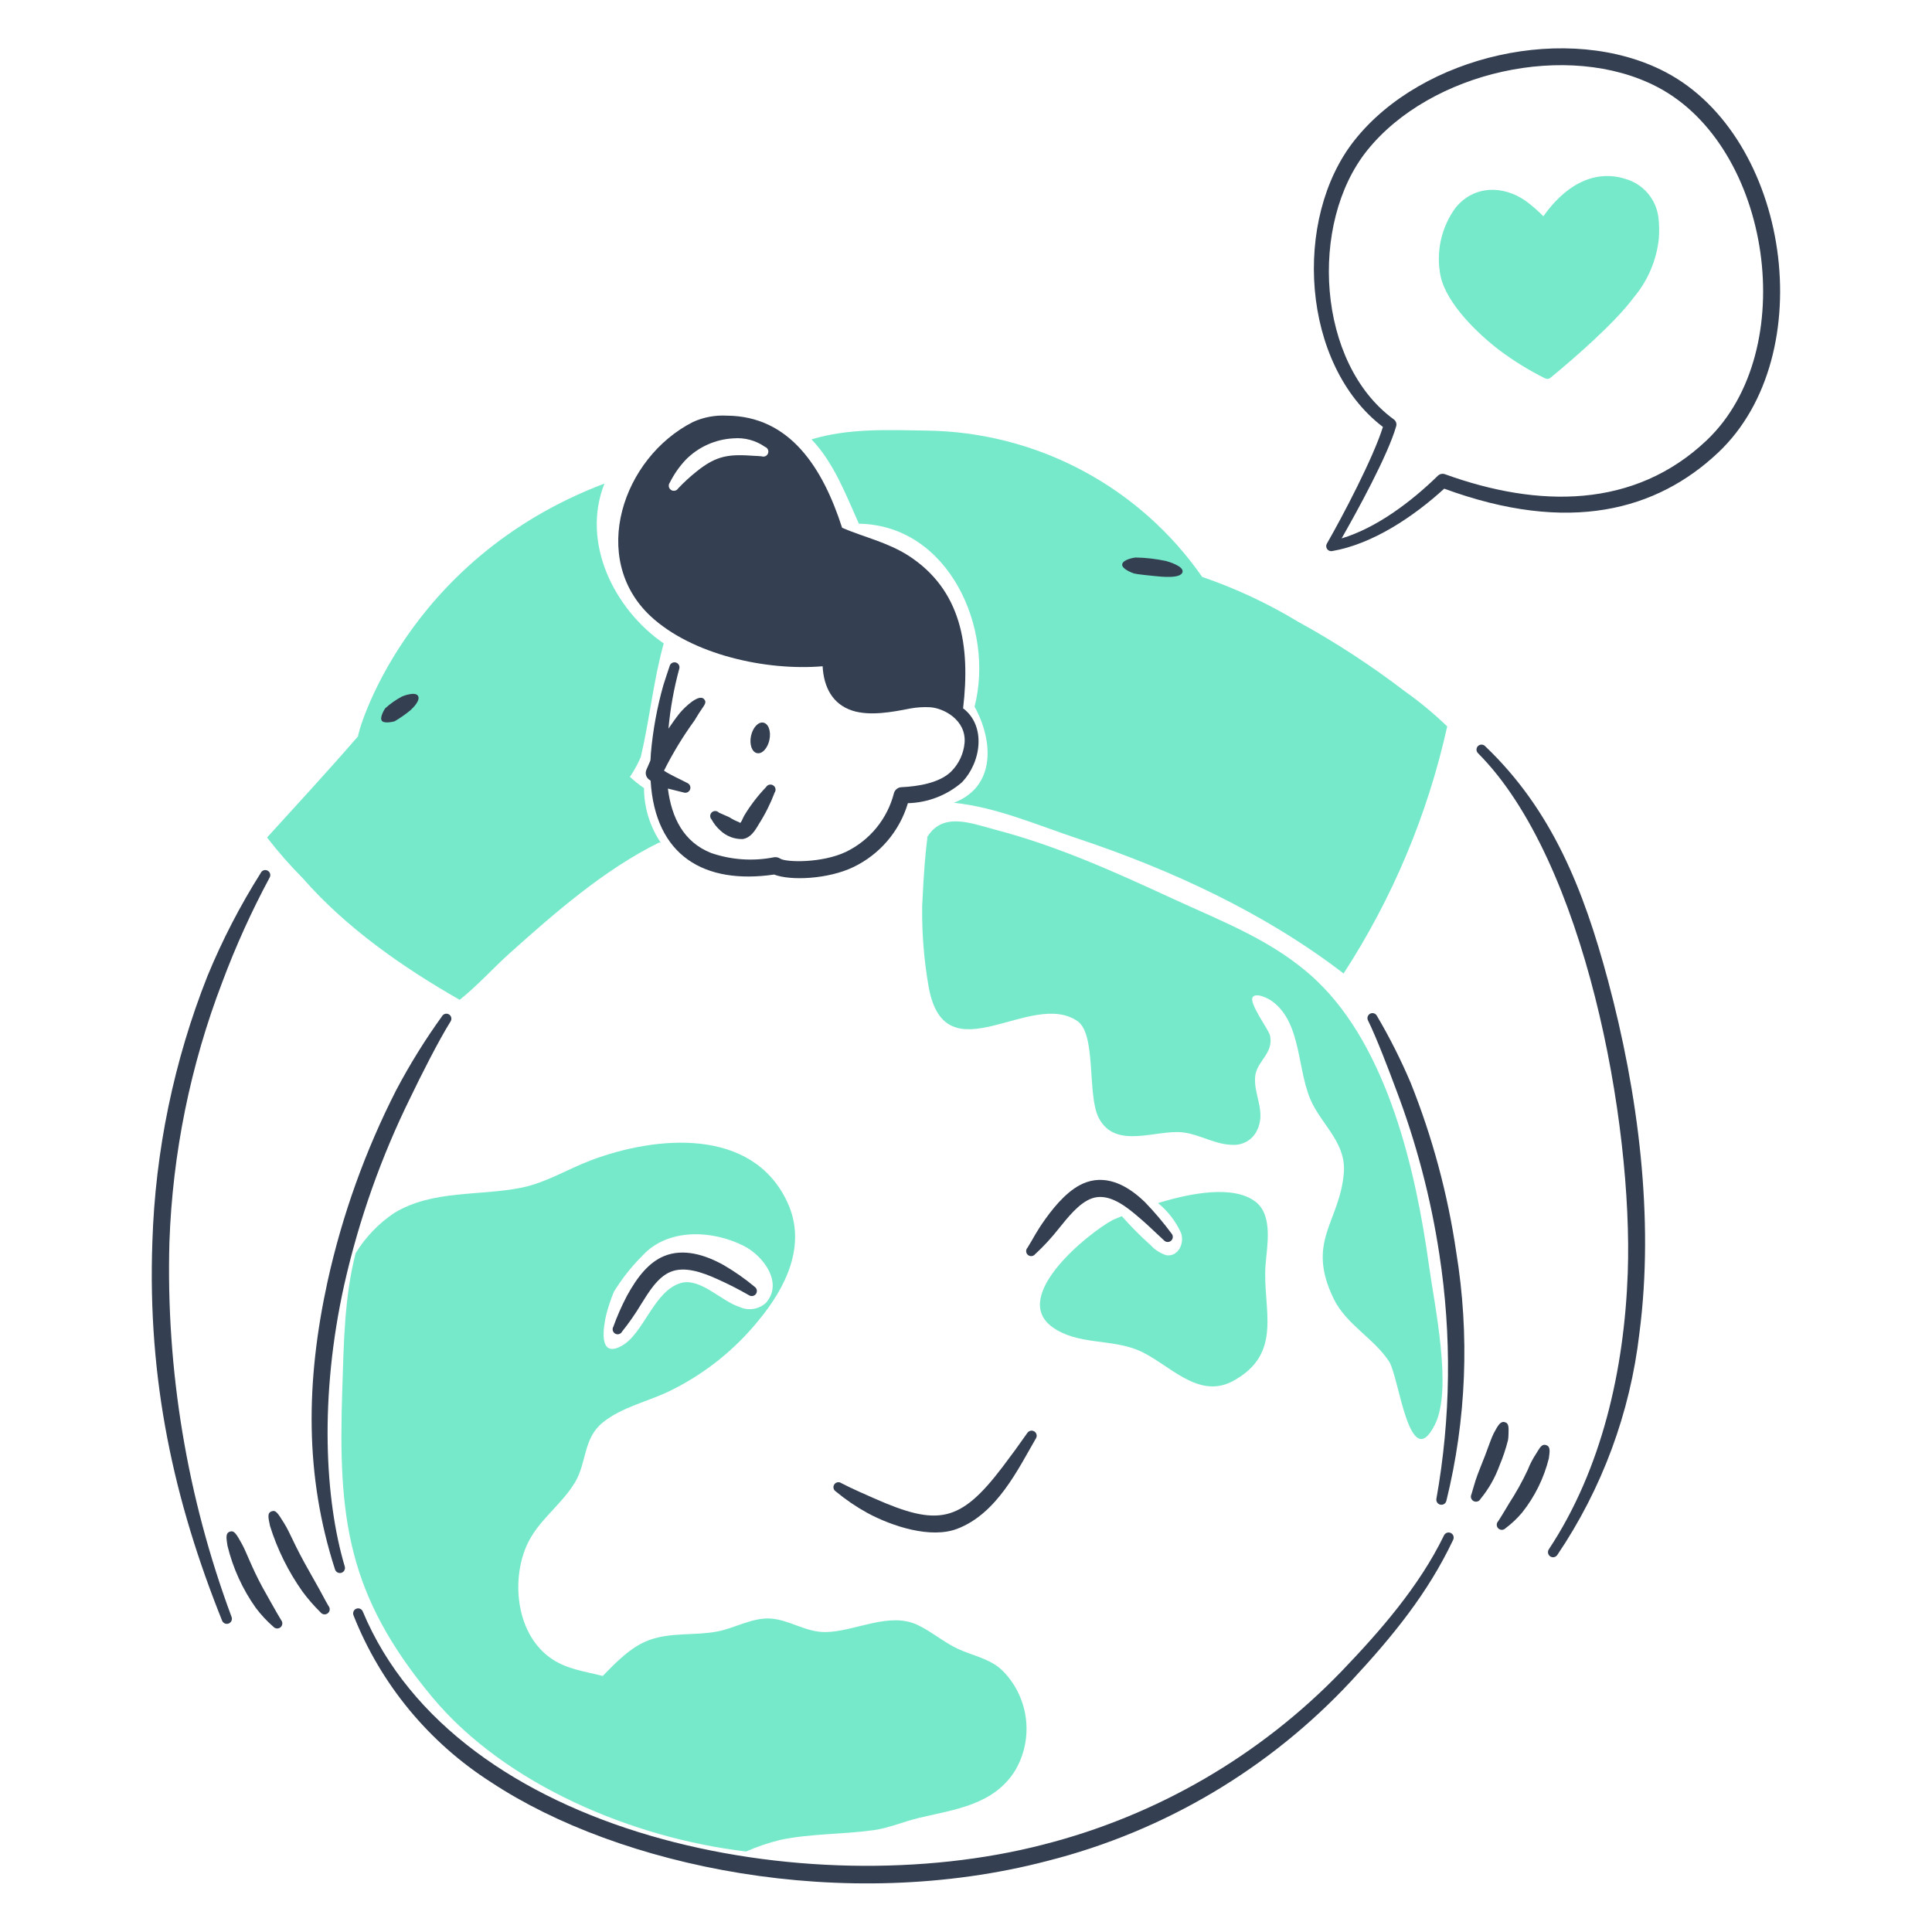
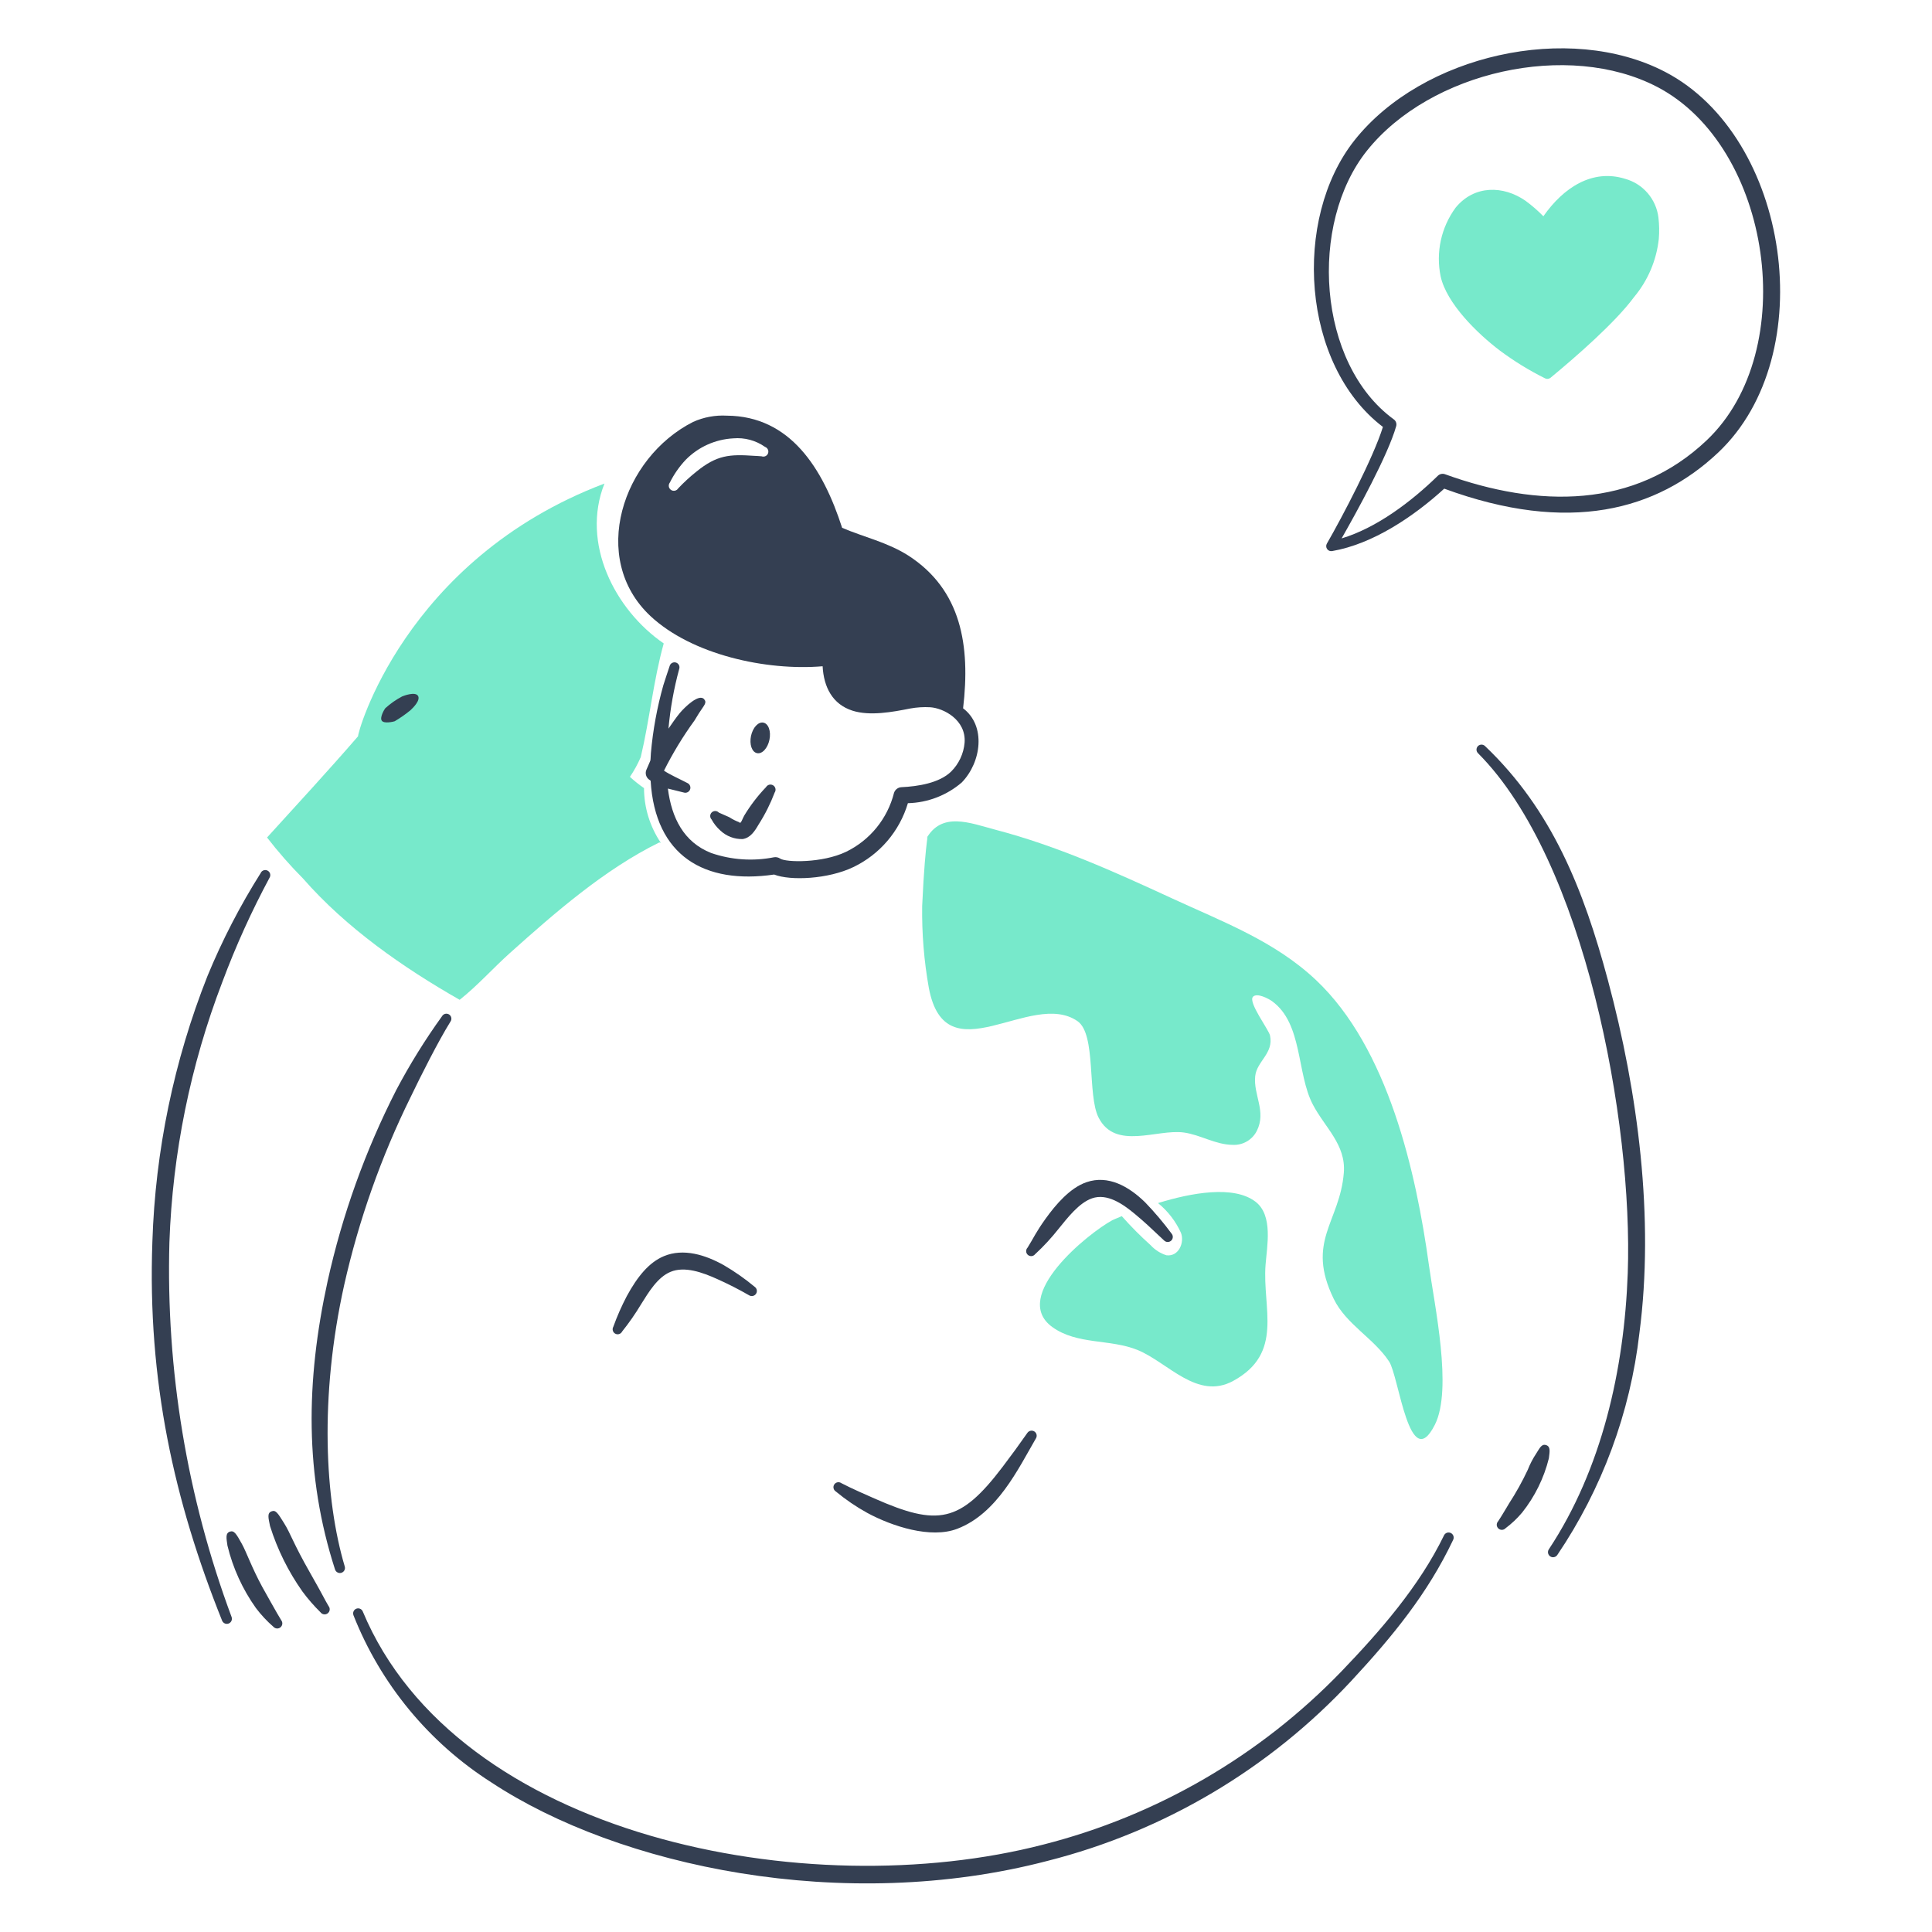
<svg xmlns="http://www.w3.org/2000/svg" width="185" height="185" viewBox="0 0 185 185" fill="none">
  <path d="M88.303 86.746C88.266 89.382 88.48 92.014 88.943 94.609C90.562 103.146 98.72 94.701 103.177 97.781C104.997 99.04 104.094 104.845 105.194 107.012C106.804 110.181 110.786 108.089 113.353 108.443C114.971 108.667 116.368 109.608 118.039 109.627C118.513 109.652 118.985 109.538 119.395 109.299C119.806 109.06 120.138 108.707 120.351 108.282C121.282 106.422 120.007 104.85 120.192 103.056C120.339 101.618 121.981 100.87 121.612 99.156C121.491 98.589 119.498 95.974 119.977 95.45C120.361 95.029 121.49 95.64 121.803 95.867C124.747 97.994 124.148 102.752 125.7 105.742C126.846 107.952 128.898 109.597 128.679 112.301C128.293 117.057 125.018 118.843 127.713 124.377C128.906 126.825 131.547 128.14 133.017 130.376C133.962 131.813 134.96 141.285 137.403 136.413C139.108 133.012 137.357 124.994 136.827 121.141C135.597 112.233 132.929 100.377 126.023 93.854C122.064 90.116 117.091 88.269 112.256 86.036C106.706 83.475 101.248 81.007 95.321 79.451C92.91 78.817 90.13 77.646 88.661 80.376C89.052 79.684 88.627 79.649 88.303 86.746Z" fill="#77E9CB" />
  <path d="M72.489 72.117C72.604 72.143 72.726 72.13 72.848 72.08C72.971 72.03 73.09 71.943 73.201 71.825C73.311 71.706 73.41 71.558 73.492 71.39C73.574 71.222 73.637 71.036 73.677 70.843C73.718 70.651 73.735 70.455 73.728 70.268C73.721 70.081 73.69 69.906 73.636 69.753C73.583 69.6 73.508 69.472 73.416 69.377C73.325 69.282 73.218 69.221 73.102 69.198C72.987 69.173 72.865 69.185 72.742 69.236C72.62 69.286 72.5 69.373 72.39 69.491C72.279 69.609 72.18 69.757 72.099 69.925C72.017 70.094 71.954 70.28 71.913 70.472C71.873 70.665 71.856 70.86 71.863 71.047C71.87 71.234 71.901 71.409 71.954 71.562C72.008 71.715 72.083 71.843 72.174 71.938C72.266 72.033 72.373 72.094 72.489 72.117Z" fill="#343F52" />
  <path d="M70.805 78.74L70.796 78.75C70.936 78.965 71.136 78.293 71.258 78.108C71.853 77.12 72.555 76.203 73.353 75.371C73.386 75.314 73.43 75.265 73.482 75.225C73.535 75.186 73.595 75.157 73.658 75.141C73.722 75.126 73.788 75.123 73.853 75.133C73.918 75.143 73.98 75.167 74.035 75.202C74.091 75.237 74.139 75.282 74.176 75.336C74.214 75.39 74.24 75.451 74.253 75.515C74.267 75.579 74.267 75.645 74.254 75.71C74.241 75.774 74.216 75.835 74.179 75.889C73.772 76.963 73.256 77.991 72.637 78.958C72.26 79.605 71.857 80.228 71.112 80.345C70.32 80.366 69.553 80.072 68.977 79.527C68.637 79.225 68.352 78.866 68.136 78.466C68.049 78.374 68.002 78.25 68.006 78.123C68.01 77.996 68.065 77.876 68.157 77.789C68.25 77.702 68.374 77.655 68.501 77.659C68.628 77.663 68.748 77.718 68.835 77.811L69.838 78.255C70.141 78.453 70.465 78.616 70.805 78.74ZM70.805 78.74H70.846C70.832 78.742 70.819 78.742 70.805 78.74Z" fill="#343F52" />
  <path d="M63.277 80.704C62.234 79.156 61.673 77.333 61.668 75.466C61.194 75.139 60.743 74.78 60.318 74.39C60.723 73.793 61.071 73.159 61.357 72.497C62.211 68.894 62.559 65.196 63.556 61.613C58.862 58.383 55.617 52.014 57.88 46.303C38.684 53.575 34.142 70.452 34.292 70.496C31.451 73.78 28.491 76.981 25.572 80.196C26.636 81.572 27.784 82.882 29.01 84.116C33.157 88.852 38.563 92.626 44.015 95.738C45.729 94.382 47.198 92.718 48.825 91.26C53.115 87.417 57.89 83.243 63.132 80.669L63.277 80.704Z" fill="#77E9CB" />
-   <path d="M134.557 66.223C131.296 63.725 127.85 61.479 124.248 59.504C121.364 57.763 118.302 56.335 115.115 55.243C112.149 50.974 108.206 47.476 103.614 45.038C99.023 42.601 93.916 41.296 88.718 41.231C85.049 41.172 81.243 40.996 77.703 42.074C79.816 44.249 81.018 47.411 82.243 50.148C90.866 50.286 95.249 60.2 93.319 67.662C95.141 70.985 95.346 75.34 91.337 76.869C95.407 77.296 99.324 79.006 103.177 80.291C112.135 83.275 121.122 87.426 128.657 93.217C133.353 85.988 136.713 77.975 138.578 69.559C137.324 68.347 135.98 67.231 134.557 66.223Z" fill="#77E9CB" />
  <path d="M24.988 83.558C22.997 86.708 21.282 90.024 19.863 93.47C16.654 101.58 14.87 110.183 14.591 118.9C14.111 132.203 16.665 143.719 21.272 155.198C21.322 155.314 21.415 155.407 21.532 155.456C21.648 155.505 21.78 155.506 21.898 155.46C22.015 155.414 22.111 155.324 22.163 155.208C22.216 155.093 22.222 154.962 22.179 154.843C17.907 143.374 15.885 131.189 16.222 118.955C16.522 110.422 18.235 101.998 21.292 94.026C22.573 90.597 24.084 87.26 25.816 84.036C25.88 83.925 25.898 83.794 25.865 83.671C25.833 83.547 25.752 83.442 25.642 83.378C25.532 83.314 25.4 83.296 25.277 83.329C25.153 83.361 25.048 83.442 24.984 83.552L24.988 83.558Z" fill="#343F52" />
  <path d="M21.779 148C22.299 150.15 23.225 152.18 24.507 153.981C25.005 154.64 25.57 155.244 26.193 155.785C26.279 155.876 26.397 155.93 26.521 155.936C26.646 155.943 26.768 155.901 26.863 155.82C26.958 155.739 27.018 155.624 27.031 155.5C27.044 155.376 27.009 155.251 26.933 155.152C26.665 154.744 25.16 152.043 25.11 151.95C24.086 150.056 23.611 148.653 23.168 147.848C22.634 146.886 22.427 146.53 22.023 146.658C21.552 146.81 21.691 147.338 21.779 148Z" fill="#343F52" />
  <path d="M25.856 146.123C26.559 148.37 27.611 150.492 28.972 152.413C29.493 153.115 30.068 153.775 30.691 154.387C30.73 154.439 30.778 154.483 30.834 154.516C30.889 154.55 30.951 154.572 31.015 154.581C31.079 154.59 31.144 154.586 31.207 154.57C31.27 154.554 31.328 154.525 31.38 154.486C31.431 154.447 31.474 154.397 31.507 154.341C31.539 154.285 31.56 154.223 31.568 154.159C31.576 154.095 31.571 154.03 31.554 153.967C31.536 153.905 31.507 153.847 31.466 153.796C31.011 153.032 31.082 153.047 29.709 150.636C28.055 147.738 27.845 146.879 27.2 145.847C26.589 144.87 26.407 144.563 25.998 144.721C25.57 144.885 25.693 145.328 25.856 146.123Z" fill="#343F52" />
  <path d="M42.343 97.287C40.714 99.545 39.244 101.913 37.944 104.375C34.985 110.174 32.776 116.325 31.371 122.682C29.268 132.302 29.175 141.279 32.076 150.271C32.094 150.333 32.124 150.392 32.165 150.443C32.205 150.494 32.256 150.536 32.313 150.567C32.37 150.599 32.433 150.618 32.498 150.624C32.563 150.631 32.628 150.624 32.691 150.605C32.753 150.585 32.811 150.554 32.86 150.512C32.91 150.469 32.951 150.418 32.98 150.36C33.01 150.302 33.028 150.238 33.032 150.173C33.037 150.108 33.028 150.043 33.007 149.981C31.115 143.611 30.566 133.816 32.961 123.03C34.362 116.812 36.495 110.781 39.314 105.063C40.281 103.05 41.958 99.713 43.142 97.812C43.177 97.759 43.202 97.7 43.214 97.638C43.226 97.576 43.226 97.512 43.213 97.45C43.201 97.388 43.176 97.329 43.14 97.276C43.105 97.224 43.059 97.179 43.006 97.144C42.953 97.11 42.894 97.086 42.831 97.075C42.769 97.063 42.705 97.064 42.643 97.077C42.581 97.09 42.523 97.116 42.471 97.152C42.419 97.188 42.374 97.234 42.34 97.287H42.343Z" fill="#343F52" />
-   <path d="M130.994 97.712C131.792 99.322 133.025 102.552 133.654 104.253C135.607 109.378 137.007 114.698 137.829 120.121C139.02 127.877 138.924 135.777 137.546 143.503C137.52 143.628 137.544 143.758 137.613 143.866C137.683 143.974 137.791 144.05 137.916 144.078C138.041 144.106 138.172 144.084 138.28 144.017C138.389 143.949 138.467 143.842 138.497 143.717C140.418 135.918 140.738 127.809 139.44 119.882C138.628 114.334 137.165 108.901 135.083 103.695C134.145 101.484 133.064 99.338 131.845 97.269C131.786 97.156 131.685 97.071 131.564 97.034C131.442 96.996 131.311 97.007 131.198 97.067C131.086 97.126 131.001 97.227 130.963 97.348C130.925 97.469 130.937 97.601 130.996 97.713L130.994 97.712Z" fill="#343F52" />
-   <path d="M143.028 137.257C142.82 137.647 142.5 138.609 142.216 139.347C141.911 140.139 141.524 141.05 141.291 141.766C141.144 142.21 141.04 142.645 140.899 143.087C140.87 143.144 140.852 143.206 140.847 143.27C140.842 143.333 140.85 143.397 140.869 143.458C140.889 143.519 140.92 143.576 140.962 143.624C141.003 143.673 141.054 143.713 141.111 143.742C141.168 143.771 141.23 143.789 141.293 143.794C141.357 143.799 141.421 143.792 141.482 143.772C141.543 143.753 141.599 143.721 141.648 143.68C141.697 143.638 141.737 143.588 141.766 143.531C142.547 142.58 143.161 141.503 143.581 140.346C143.915 139.554 144.189 138.738 144.4 137.904C144.43 137.718 144.446 137.529 144.447 137.341C144.461 136.718 144.509 136.289 144.093 136.178C143.678 136.067 143.44 136.479 143.028 137.257Z" fill="#343F52" />
  <path d="M147.09 139.201C146.77 139.686 146.502 140.204 146.291 140.746C145.771 141.854 145.175 142.926 144.508 143.953C144.396 144.138 143.751 145.234 143.455 145.671C143.411 145.718 143.377 145.772 143.354 145.832C143.331 145.892 143.321 145.956 143.322 146.019C143.324 146.083 143.339 146.146 143.365 146.205C143.391 146.263 143.429 146.315 143.475 146.359C143.522 146.403 143.576 146.437 143.636 146.46C143.696 146.483 143.76 146.494 143.823 146.492C143.887 146.49 143.95 146.475 144.009 146.449C144.067 146.423 144.12 146.386 144.163 146.339C144.747 145.902 145.279 145.4 145.748 144.842C146.966 143.313 147.84 141.54 148.312 139.643C148.389 139.009 148.497 138.524 148.055 138.378C147.613 138.233 147.443 138.657 147.09 139.201Z" fill="#343F52" />
  <path d="M141.539 72.135C151.75 82.377 156.386 107.442 155.866 121.92C155.535 131.14 153.383 140.688 148.31 148.355C148.274 148.408 148.249 148.467 148.236 148.53C148.224 148.593 148.223 148.658 148.236 148.721C148.248 148.783 148.272 148.843 148.308 148.897C148.343 148.95 148.388 148.996 148.441 149.032C148.495 149.068 148.554 149.093 148.617 149.106C148.68 149.118 148.744 149.119 148.807 149.106C148.87 149.094 148.93 149.07 148.983 149.034C149.037 148.999 149.083 148.954 149.119 148.901C153.406 142.557 156.103 135.275 156.981 127.669C158.426 116.642 156.852 104.614 153.969 93.867C151.639 85.178 148.618 77.559 142.21 71.45C142.165 71.403 142.112 71.366 142.053 71.341C141.994 71.315 141.93 71.301 141.866 71.301C141.801 71.3 141.737 71.313 141.678 71.338C141.618 71.362 141.565 71.399 141.519 71.445C141.474 71.491 141.439 71.546 141.416 71.606C141.392 71.666 141.381 71.73 141.383 71.794C141.385 71.859 141.4 71.922 141.427 71.981C141.454 72.039 141.492 72.091 141.54 72.135H141.539Z" fill="#343F52" />
  <path d="M132.422 40.88C124.621 34.942 123.734 20.961 129.704 13.43C136.179 5.263 150.22 2.077 159.451 6.886C171.375 13.1 174.427 33.98 164.539 43.323C158.664 48.873 150.249 51.186 138.293 46.792C135.385 49.447 131.466 52.095 127.563 52.768C127.472 52.786 127.379 52.777 127.294 52.743C127.208 52.709 127.134 52.651 127.081 52.576C127.027 52.501 126.996 52.413 126.992 52.321C126.987 52.229 127.008 52.138 127.054 52.058C128.561 49.442 131.515 43.805 132.422 40.88ZM128.467 51.556C131.844 50.539 135.17 48.01 137.684 45.555C137.773 45.469 137.885 45.41 138.007 45.384C138.128 45.359 138.254 45.368 138.37 45.411C147.292 48.637 156.494 48.741 163.432 42.155C172.492 33.552 169.63 14.035 158.699 8.329C150.156 3.868 136.976 6.856 130.918 14.398C125.299 21.394 126.113 34.802 133.466 40.16C133.566 40.231 133.641 40.332 133.681 40.448C133.722 40.563 133.726 40.689 133.693 40.807C132.912 43.579 129.896 49.054 128.467 51.556Z" fill="#343F52" />
  <path d="M158.805 20.835C158.701 19.969 158.341 19.154 157.773 18.493C157.205 17.832 156.453 17.355 155.613 17.122C152.468 16.144 149.698 17.973 147.787 20.71C147.26 20.171 146.69 19.676 146.082 19.23C143.955 17.75 141.18 17.704 139.389 19.878C138.701 20.813 138.217 21.882 137.969 23.016C137.721 24.15 137.714 25.324 137.948 26.461C138.516 29.051 141.454 31.927 143.608 33.559C144.97 34.575 146.42 35.468 147.941 36.225C148.024 36.269 148.119 36.288 148.213 36.279C148.307 36.27 148.397 36.234 148.471 36.174C150.793 34.257 154.657 30.907 156.467 28.45C157.793 26.867 158.619 24.927 158.84 22.875C158.897 22.196 158.885 21.512 158.805 20.835Z" fill="#77E9CB" />
  <path d="M37.796 69.063C38.318 68.755 38.816 68.408 39.285 68.025C39.604 67.736 40.279 67.039 40.025 66.63C39.762 66.205 38.66 66.621 38.506 66.688C37.92 66.996 37.375 67.378 36.886 67.824C36.816 67.912 36.331 68.707 36.562 69.016C36.793 69.325 37.707 69.097 37.796 69.063Z" fill="#343F52" />
-   <path d="M108.596 54.915C108.867 54.99 110.227 55.127 110.506 55.155C111.197 55.227 113.116 55.44 113.238 54.758C113.339 54.197 111.837 53.769 111.665 53.723C110.698 53.513 109.713 53.399 108.723 53.385C108.585 53.399 107.488 53.582 107.454 54.056C107.422 54.499 108.481 54.883 108.596 54.915Z" fill="#343F52" />
  <path d="M92.222 67.825C92.933 61.807 92.05 56.475 86.98 53.199C84.933 51.904 82.741 51.441 80.638 50.542C78.787 44.797 75.642 39.843 69.604 39.802C68.492 39.739 67.382 39.945 66.367 40.402C59.6 43.83 56.392 53.464 62.281 58.988C66.258 62.705 73.389 64.253 78.771 63.798C78.877 65.806 79.725 67.438 81.624 68.049C83.29 68.583 85.451 68.183 87.165 67.842C87.792 67.728 88.431 67.688 89.067 67.723C90.345 67.802 92.524 68.926 92.366 71.112C92.277 72.162 91.818 73.145 91.071 73.887C89.941 74.986 87.884 75.305 86.311 75.378C86.152 75.387 85.999 75.444 85.873 75.542C85.747 75.64 85.654 75.774 85.606 75.926C85.298 77.145 84.727 78.283 83.932 79.258C83.138 80.233 82.139 81.021 81.007 81.569C78.725 82.66 75.258 82.586 74.706 82.216C74.535 82.1 74.325 82.054 74.121 82.087C72.112 82.487 70.032 82.346 68.095 81.679C65.459 80.635 64.312 78.31 63.953 75.51C64.464 75.651 64.985 75.752 65.462 75.884C65.581 75.926 65.711 75.92 65.825 75.867C65.94 75.815 66.029 75.721 66.076 75.604C66.122 75.487 66.121 75.356 66.074 75.24C66.026 75.124 65.936 75.03 65.821 74.979C65.097 74.599 64.145 74.182 63.581 73.796C64.423 72.115 65.401 70.506 66.506 68.986C66.654 68.757 66.784 68.523 66.928 68.296C67.441 67.499 67.717 67.297 67.424 66.953C66.941 66.384 65.581 67.698 65.101 68.271C64.786 68.648 64.283 69.365 64.009 69.771C64.185 67.837 64.53 65.923 65.04 64.049C65.06 63.988 65.067 63.924 65.062 63.86C65.057 63.796 65.039 63.734 65.009 63.678C64.979 63.621 64.938 63.571 64.889 63.53C64.839 63.489 64.782 63.459 64.721 63.441C64.659 63.423 64.595 63.417 64.531 63.424C64.468 63.431 64.406 63.451 64.35 63.483C64.294 63.514 64.245 63.556 64.206 63.607C64.167 63.657 64.138 63.715 64.122 63.777C63.925 64.394 63.706 64.997 63.519 65.614C62.919 67.739 62.519 69.916 62.327 72.116C62.252 73.125 62.395 72.513 61.897 73.709C61.832 73.86 61.816 74.027 61.852 74.187C61.887 74.348 61.972 74.493 62.094 74.602C62.161 74.655 62.231 74.706 62.301 74.756C62.73 81.958 67.449 84.717 74.128 83.742C75.684 84.355 79.308 84.187 81.708 83.031C82.959 82.433 84.07 81.579 84.971 80.525C85.871 79.47 86.541 78.239 86.936 76.909C88.834 76.863 90.657 76.162 92.096 74.924C93.986 72.973 94.428 69.484 92.222 67.825ZM73.546 43.406C73.525 43.465 73.492 43.52 73.45 43.566C73.408 43.613 73.357 43.65 73.3 43.677C73.243 43.704 73.181 43.719 73.118 43.722C73.055 43.725 72.992 43.716 72.933 43.694C72.683 43.664 72.455 43.665 72.216 43.648C69.865 43.486 68.654 43.562 66.675 45.169C66.06 45.66 65.48 46.194 64.939 46.767C64.904 46.823 64.859 46.872 64.804 46.909C64.75 46.947 64.689 46.974 64.624 46.987C64.559 47 64.493 47 64.428 46.987C64.363 46.974 64.302 46.948 64.248 46.91C64.194 46.872 64.147 46.824 64.112 46.768C64.077 46.712 64.054 46.65 64.044 46.584C64.034 46.519 64.037 46.453 64.053 46.389C64.07 46.325 64.099 46.265 64.139 46.212C64.534 45.42 65.042 44.689 65.647 44.043C66.858 42.803 68.491 42.065 70.222 41.975C71.299 41.882 72.375 42.172 73.259 42.794C73.378 42.837 73.475 42.926 73.529 43.041C73.583 43.155 73.589 43.287 73.546 43.406Z" fill="#343F52" />
  <path d="M59.553 127.524C60.221 126.692 60.832 125.815 61.381 124.9C62.105 123.746 62.954 122.31 64.2 121.79C65.564 121.217 67.292 121.853 68.653 122.465C69.705 122.933 70.732 123.457 71.73 124.032C71.837 124.099 71.965 124.121 72.088 124.095C72.211 124.069 72.32 123.996 72.39 123.892C72.461 123.788 72.488 123.661 72.467 123.537C72.446 123.413 72.377 123.302 72.276 123.228C71.348 122.455 70.358 121.761 69.316 121.152C67.549 120.159 65.442 119.504 63.573 120.284C62.126 120.889 61.025 122.265 60.023 124.104C59.524 125.054 59.091 126.037 58.728 127.047C58.696 127.102 58.676 127.162 58.668 127.224C58.66 127.287 58.664 127.35 58.681 127.411C58.697 127.472 58.726 127.529 58.764 127.579C58.803 127.629 58.851 127.671 58.905 127.702C58.96 127.733 59.02 127.753 59.083 127.762C59.145 127.77 59.209 127.765 59.27 127.749C59.33 127.732 59.387 127.704 59.437 127.665C59.487 127.627 59.529 127.579 59.56 127.524H59.553Z" fill="#343F52" />
  <path d="M99.144 120.073C99.946 119.331 100.688 118.526 101.364 117.668C102.209 116.633 103.311 115.181 104.571 114.746C106.008 114.247 107.494 115.265 108.66 116.236C109.625 117.038 110.108 117.501 111.464 118.777C111.552 118.869 111.672 118.923 111.799 118.928C111.927 118.932 112.051 118.886 112.145 118.8C112.239 118.714 112.295 118.595 112.302 118.468C112.309 118.34 112.266 118.216 112.182 118.12C111.404 117.071 110.561 116.074 109.655 115.133C108.089 113.601 106.118 112.489 104.039 113.201C102.459 113.742 101.088 115.35 100.113 116.71C99.175 118.02 98.994 118.509 98.395 119.468C98.349 119.515 98.313 119.572 98.29 119.634C98.267 119.697 98.257 119.763 98.261 119.829C98.264 119.896 98.282 119.961 98.312 120.02C98.343 120.079 98.385 120.131 98.436 120.173C98.488 120.215 98.547 120.246 98.612 120.264C98.675 120.281 98.743 120.285 98.808 120.276C98.874 120.266 98.937 120.243 98.993 120.208C99.05 120.172 99.098 120.126 99.135 120.071L99.144 120.073Z" fill="#343F52" />
  <path d="M80.038 142.82C80.977 143.598 81.987 144.286 83.055 144.874C85.436 146.157 89.117 147.361 91.658 146.392C95.465 144.939 97.476 140.696 99.189 137.745C99.26 137.637 99.285 137.506 99.258 137.379C99.232 137.253 99.157 137.142 99.049 137.072C98.94 137.002 98.809 136.978 98.683 137.004C98.557 137.03 98.446 137.105 98.374 137.211C97.607 138.311 96.817 139.394 96.005 140.461C91.93 145.834 89.781 146.157 83.733 143.488C83.103 143.21 81.524 142.526 80.566 142.021C80.514 141.983 80.454 141.956 80.391 141.942C80.328 141.927 80.263 141.926 80.2 141.938C80.136 141.949 80.075 141.974 80.021 142.009C79.968 142.045 79.921 142.091 79.886 142.145C79.85 142.199 79.826 142.26 79.814 142.323C79.803 142.387 79.804 142.452 79.819 142.515C79.833 142.578 79.86 142.638 79.898 142.69C79.936 142.742 79.984 142.786 80.039 142.82H80.038Z" fill="#343F52" />
  <path d="M33.839 154.652C36.441 161.251 41.063 166.858 47.044 170.672C59.254 178.73 80.764 183.308 100.324 178.186C111.475 175.356 121.573 169.369 129.406 160.943C133.338 156.703 136.703 152.607 139.143 147.458C139.173 147.4 139.191 147.336 139.196 147.271C139.202 147.206 139.194 147.14 139.173 147.078C139.153 147.016 139.12 146.958 139.076 146.909C139.033 146.86 138.98 146.82 138.921 146.792C138.862 146.764 138.798 146.748 138.733 146.745C138.667 146.742 138.602 146.752 138.54 146.775C138.479 146.798 138.423 146.833 138.375 146.878C138.328 146.923 138.29 146.977 138.264 147.037C135.886 151.924 132.148 156.194 128.453 160.043C120.668 168.114 110.789 173.855 99.922 176.624C77.274 182.493 43.74 175.891 34.73 154.292C34.679 154.179 34.587 154.09 34.471 154.044C34.356 153.998 34.228 153.998 34.113 154.045C33.998 154.091 33.906 154.181 33.856 154.294C33.805 154.407 33.801 154.536 33.843 154.652H33.839Z" fill="#343F52" />
-   <path d="M41.408 162.533C33.234 152.721 32.36 145.368 32.775 133.039C32.922 128.65 32.96 124.292 34.05 120.003C34.992 118.47 36.252 117.157 37.744 116.152C41.444 113.906 45.912 114.549 49.972 113.719C52.297 113.243 54.364 111.945 56.568 111.112C62.819 108.751 72.064 107.886 75.412 115.158C77.278 119.213 75.246 123.298 72.625 126.452C70.308 129.306 67.392 131.615 64.084 133.218C61.998 134.223 59.568 134.727 57.73 136.203C55.831 137.726 56.202 140.043 55.057 141.948C53.728 144.158 51.473 145.616 50.426 148.007C48.908 151.472 49.474 156.626 52.881 158.877C54.361 159.855 56.037 160.052 57.715 160.481C58.98 159.186 60.416 157.685 62.155 157.047C64.248 156.281 66.55 156.638 68.708 156.221C70.349 155.904 72.07 154.875 73.76 154.984C75.638 155.104 77.151 156.323 79.107 156.279C81.906 156.217 85.157 154.305 87.874 155.602C89.236 156.249 90.393 157.274 91.758 157.903C93.168 158.551 94.798 158.828 95.956 159.931C97.197 161.159 97.996 162.764 98.227 164.494C98.458 166.225 98.109 167.983 97.234 169.494C95.189 172.83 91.449 173.258 88.004 174.073C86.529 174.422 85.154 175.042 83.642 175.251C80.671 175.662 77.621 175.565 74.679 176.19C73.57 176.464 72.487 176.833 71.442 177.293C60.641 176.016 48.401 170.927 41.408 162.533ZM61.512 120.242C60.47 121.281 59.554 122.44 58.784 123.695C58.486 124.417 58.239 125.159 58.044 125.915C57.791 126.994 57.244 130.126 59.513 128.882C61.671 127.698 62.604 123.578 65.219 122.85C67.058 122.338 69.098 124.608 70.78 125.132C71.2 125.334 71.67 125.406 72.131 125.336C72.591 125.266 73.019 125.058 73.359 124.74C75.034 122.788 73.043 120.238 71.251 119.317C68.242 117.775 63.954 117.568 61.512 120.242Z" fill="#77E9CB" />
  <path d="M110.886 115.201C114.052 114.226 118.129 113.464 120.224 115.073C121.928 116.383 121.319 119.328 121.183 121.131C120.869 125.279 122.963 129.574 118.084 132.231C114.65 134.103 111.847 130.474 108.952 129.279C106.323 128.192 103.147 128.797 100.763 127.07C96.706 124.13 104.2 118.092 106.514 116.84C106.514 116.84 106.849 116.685 107.418 116.453C108.286 117.435 109.21 118.366 110.186 119.24C110.596 119.687 111.116 120.018 111.694 120.2C112.873 120.35 113.442 118.975 113.082 118.045C112.579 116.94 111.828 115.967 110.886 115.201Z" fill="#77E9CB" />
</svg>